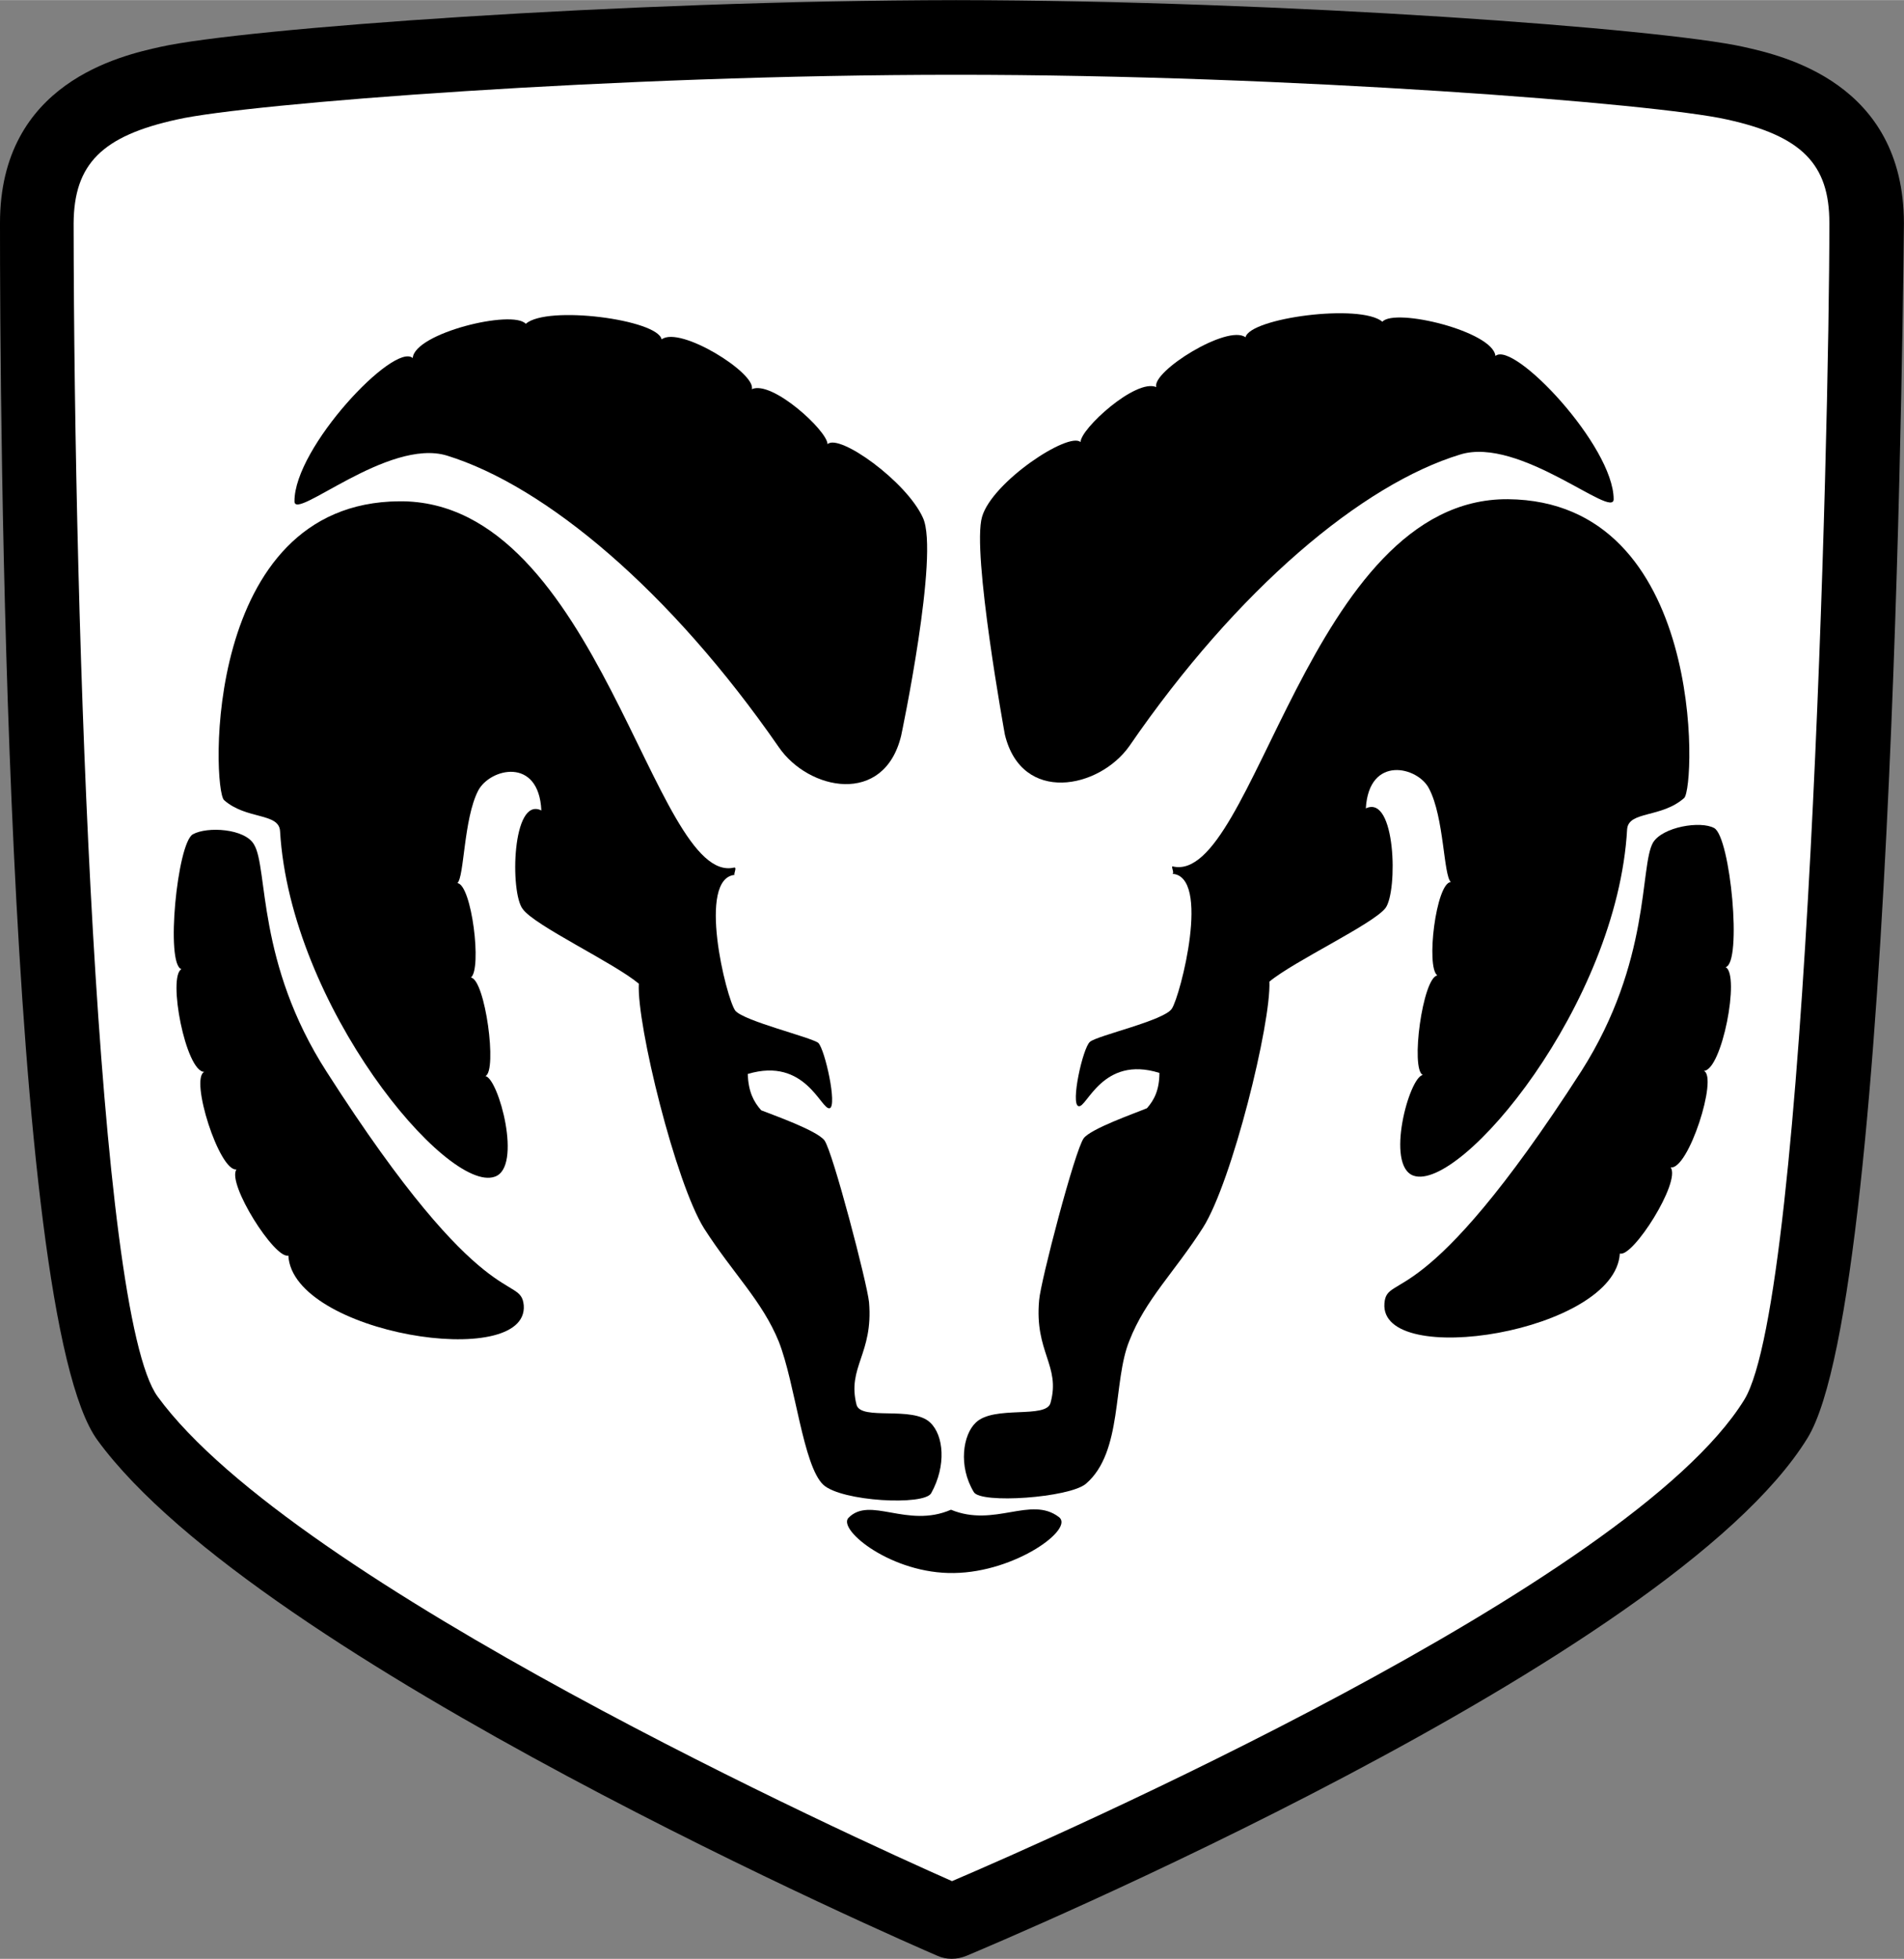
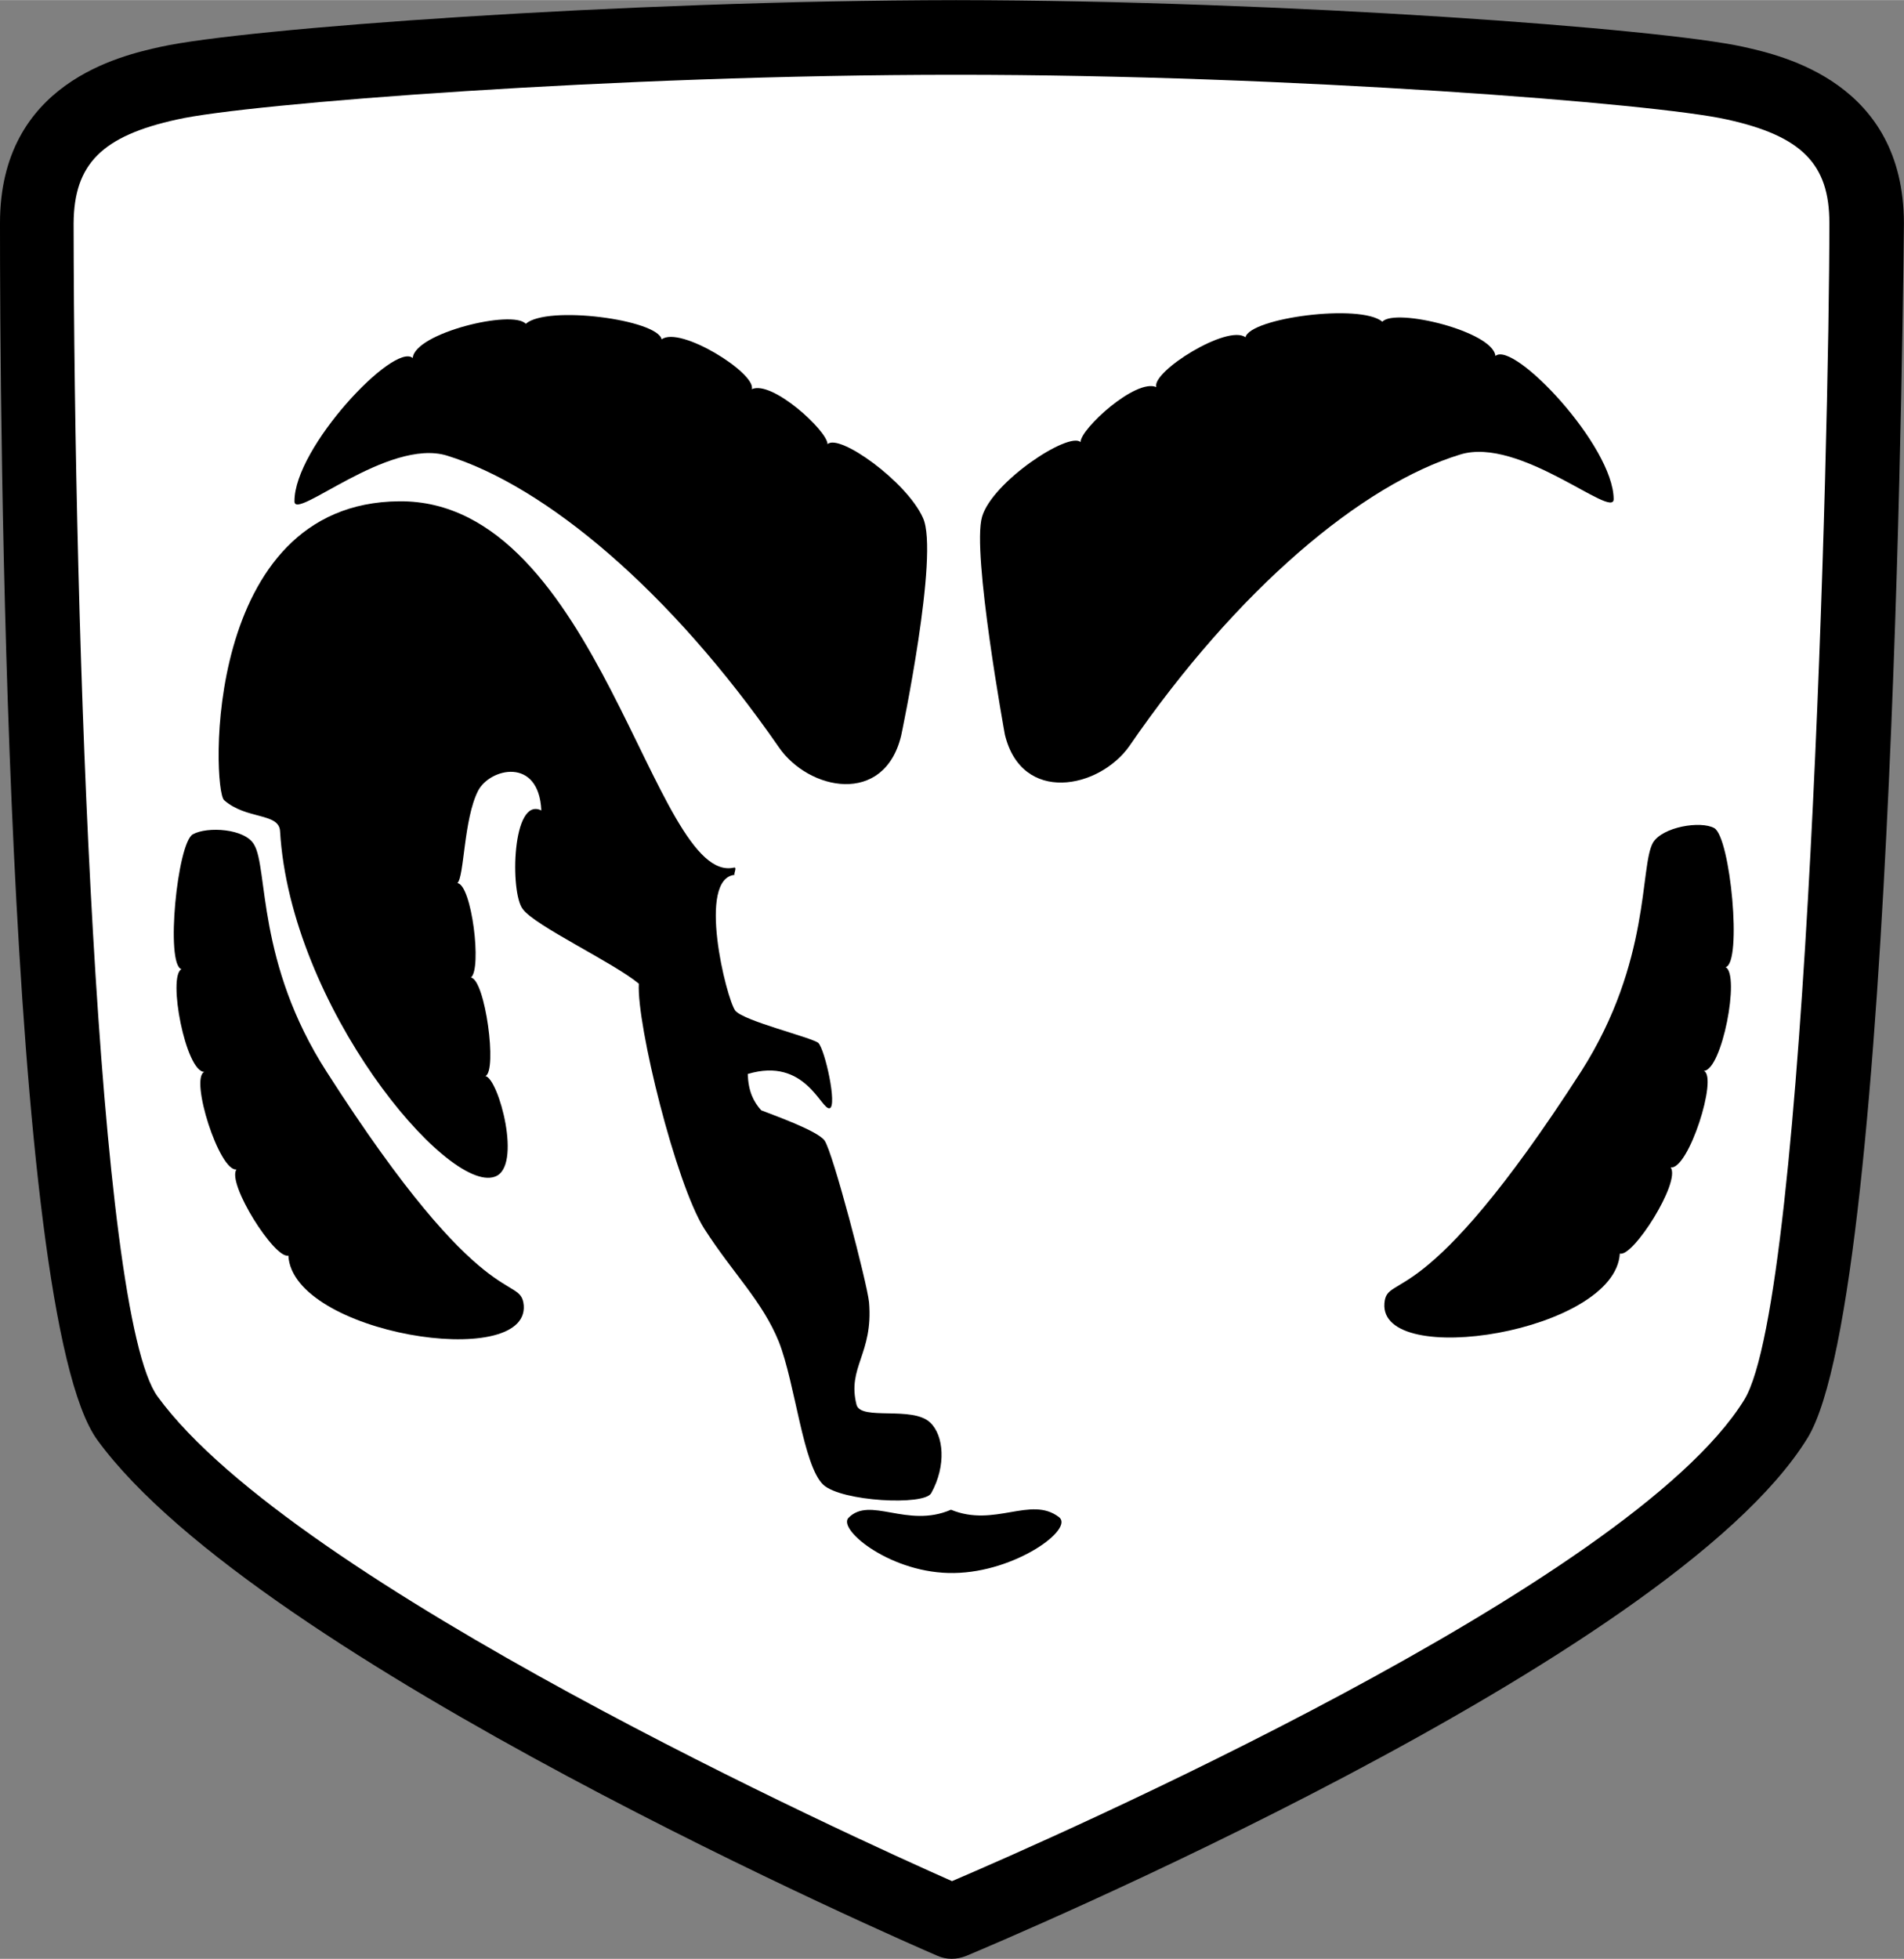
<svg xmlns="http://www.w3.org/2000/svg" width="2431" height="2500" viewBox="0 0 46.474 47.787" id="dodge">
  <rect x="0" y="0" width="46.474" height="47.787" fill="#808080" stroke="none" />
  <path d="M42.55 1.139C40.542.694 31.395.01 23.338 0 15.155.01 5.921.694 3.923 1.139c-.97.215-3.926.872-3.923 4.303-.003 4.414.112 26.593 2.379 29.691 3.927 5.379 19.819 12.288 20.503 12.58.215.097.47.098.708 0 .689-.289 17.194-7.212 20.528-12.631 2.171-3.528 2.346-29.383 2.354-29.641-.006-3.43-2.962-4.087-3.922-4.302zM23.591 46.044c0 .007 0 .007 0 0 0 .007 0 .007 0 0 0 .007 0 .007 0 0z" />
  <path fill="#fff" d="M42.576 34.146c-2.78 4.509-16.914 10.711-19.339 11.745-2.374-1.049-16.06-7.256-19.389-11.821-1.487-2.027-2.04-18.636-2.051-28.628.011-1.443.691-2.13 2.531-2.531 1.704-.387 10.699-1.091 19.01-1.089 8.181-.002 17.093.702 18.808 1.089 1.83.401 2.51 1.088 2.506 2.531.004 5.153-.539 26.199-2.076 28.704z" />
  <path d="M23.971 12.605c.247-.853 2.114-2.084 2.405-1.822-.011-.315 1.347-1.559 1.848-1.342-.121-.377 1.741-1.542 2.177-1.215.108-.473 2.806-.83 3.341-.38.308-.345 2.701.235 2.759.836.441-.385 2.882 2.195 2.886 3.493 0 .507-2.296-1.54-3.746-1.089-2.39.728-5.438 3.276-8.075 7.113-.737 1.043-2.624 1.424-3.038-.278 0 .001-.814-4.458-.557-5.316z" />
-   <path d="M23.769 36.399c-.384-.637-.265-1.4.05-1.696.446-.429 1.723-.083 1.823-.481.252-.911-.396-1.233-.278-2.506.032-.441.873-3.661 1.088-3.949.178-.236 1.253-.611 1.544-.733.177-.201.302-.444.304-.861-1.396-.438-1.773.869-1.974.811-.202-.042.103-1.423.278-1.569.176-.155 1.824-.521 2-.811.205-.307.965-3.245 0-3.29.086.012-.04-.199.025-.178 1.984.458 3.319-8.993 8.176-8.96 4.834.043 4.582 7.036 4.303 7.29-.554.491-1.354.312-1.392.759-.24 4.277-4.062 8.854-5.214 8.455-.696-.244-.104-2.417.228-2.456-.307-.138-.005-2.375.354-2.43-.284-.197-.033-2.259.329-2.278-.181-.162-.162-1.574-.531-2.278-.271-.538-1.468-.828-1.544.481.733-.347.783 2.018.481 2.43-.301.393-2.237 1.298-2.835 1.797.044 1.009-.911 4.881-1.62 6-.699 1.095-1.403 1.749-1.797 2.759-.411 1.001-.153 2.716-1.063 3.493-.407.34-2.57.492-2.735.201z" />
  <path d="M40.348 20.554c.234-.385 1.162-.538 1.494-.354.396.222.687 3.297.278 3.392.358.184-.088 2.517-.532 2.531.352.14-.377 2.428-.81 2.354.256.351-.925 2.211-1.24 2.102-.112 1.92-5.875 2.833-5.746 1.215.063-.776.925.367 4.81-5.67 1.704-2.68 1.416-4.993 1.746-5.57zM22.528 12.631c-.398-.888-2.05-2.069-2.329-1.797 0-.325-1.358-1.569-1.848-1.342.11-.388-1.753-1.553-2.202-1.215-.094-.483-2.792-.84-3.316-.38-.319-.355-2.712.225-2.759.835-.452-.395-2.893 2.185-2.886 3.494-.011.497 2.285-1.551 3.721-1.114 2.404.742 5.452 3.291 8.1 7.113.726 1.059 2.572 1.439 2.987-.279.001 0 .939-4.443.532-5.315z" />
  <path d="M22.73 36.425c.373-.672.305-1.411-.025-1.721-.431-.414-1.683-.043-1.797-.43-.238-.922.411-1.244.304-2.506-.043-.452-.884-3.671-1.088-3.949-.19-.247-1.264-.622-1.544-.734-.188-.211-.312-.455-.329-.886 1.411-.424 1.788.884 2 .836.19-.053-.114-1.434-.278-1.595-.188-.141-1.811-.531-2.025-.785-.221-.296-.951-3.255 0-3.315-.072.027.054-.185-.025-.178-1.97.473-3.305-8.979-8.176-8.935-4.82.032-4.568 7.025-4.278 7.29.542.481 1.343.302 1.367.759.253 4.267 4.076 8.844 5.24 8.429.685-.229.093-2.401-.228-2.455.296-.122-.005-2.36-.354-2.404.273-.208.021-2.27-.33-2.304.169-.147.151-1.56.506-2.253.284-.549 1.482-.839 1.544.481-.718-.357-.769 2.007-.455 2.404.29.407 2.226 1.312 2.834 1.822-.055.999.9 4.871 1.595 5.974.713 1.11 1.417 1.765 1.822 2.76.403 1.025.591 3.032 1.088 3.493.446.406 2.466.513 2.632.202zM23.288 38.374c-1.514.028-2.838-1.047-2.582-1.342.529-.548 1.432.264 2.506-.202 1.064.441 1.944-.344 2.632.177.395.284-1.053 1.346-2.556 1.367z" />
  <path d="M6.202 20.604c-.22-.396-1.147-.447-1.494-.253-.382.21-.673 3.185-.278 3.29-.344.174.102 2.507.557 2.507-.362.154.367 2.442.785 2.379-.242.34.939 2.201 1.266 2.101.102 1.911 5.864 2.823 5.746 1.216-.074-.787-.936.356-4.809-5.695-1.717-2.665-1.428-4.977-1.773-5.545z" />
</svg>